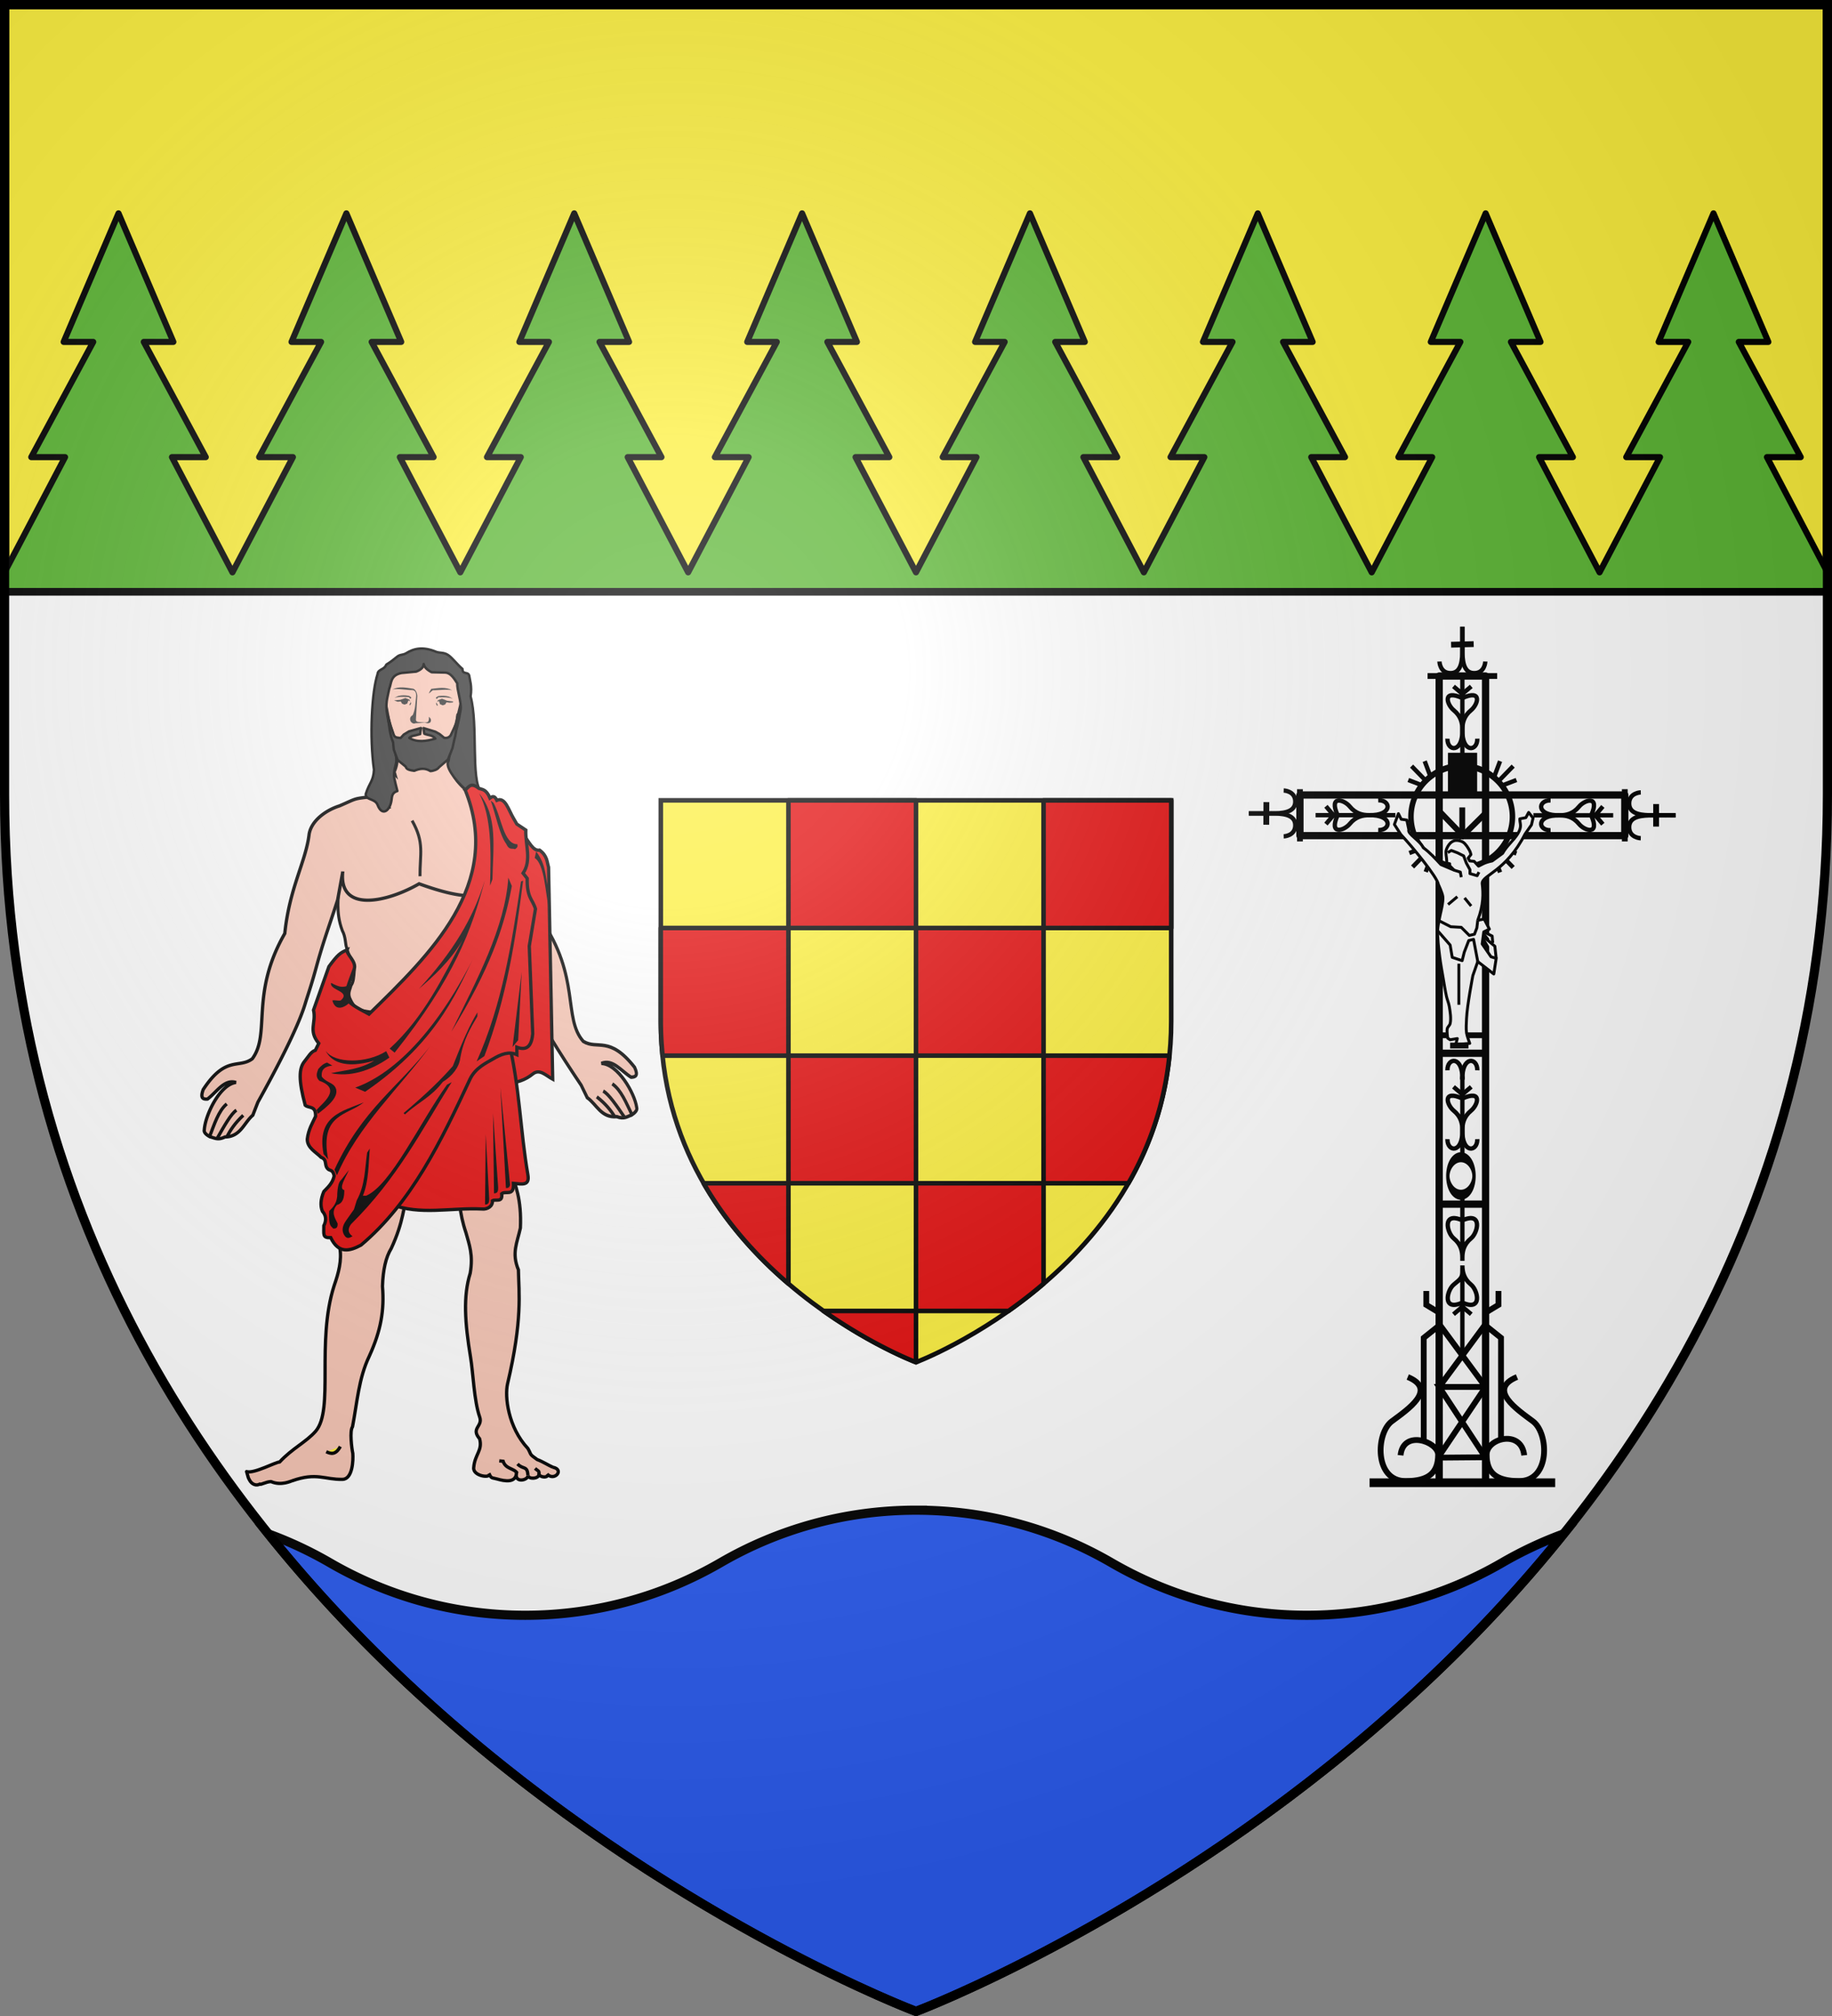
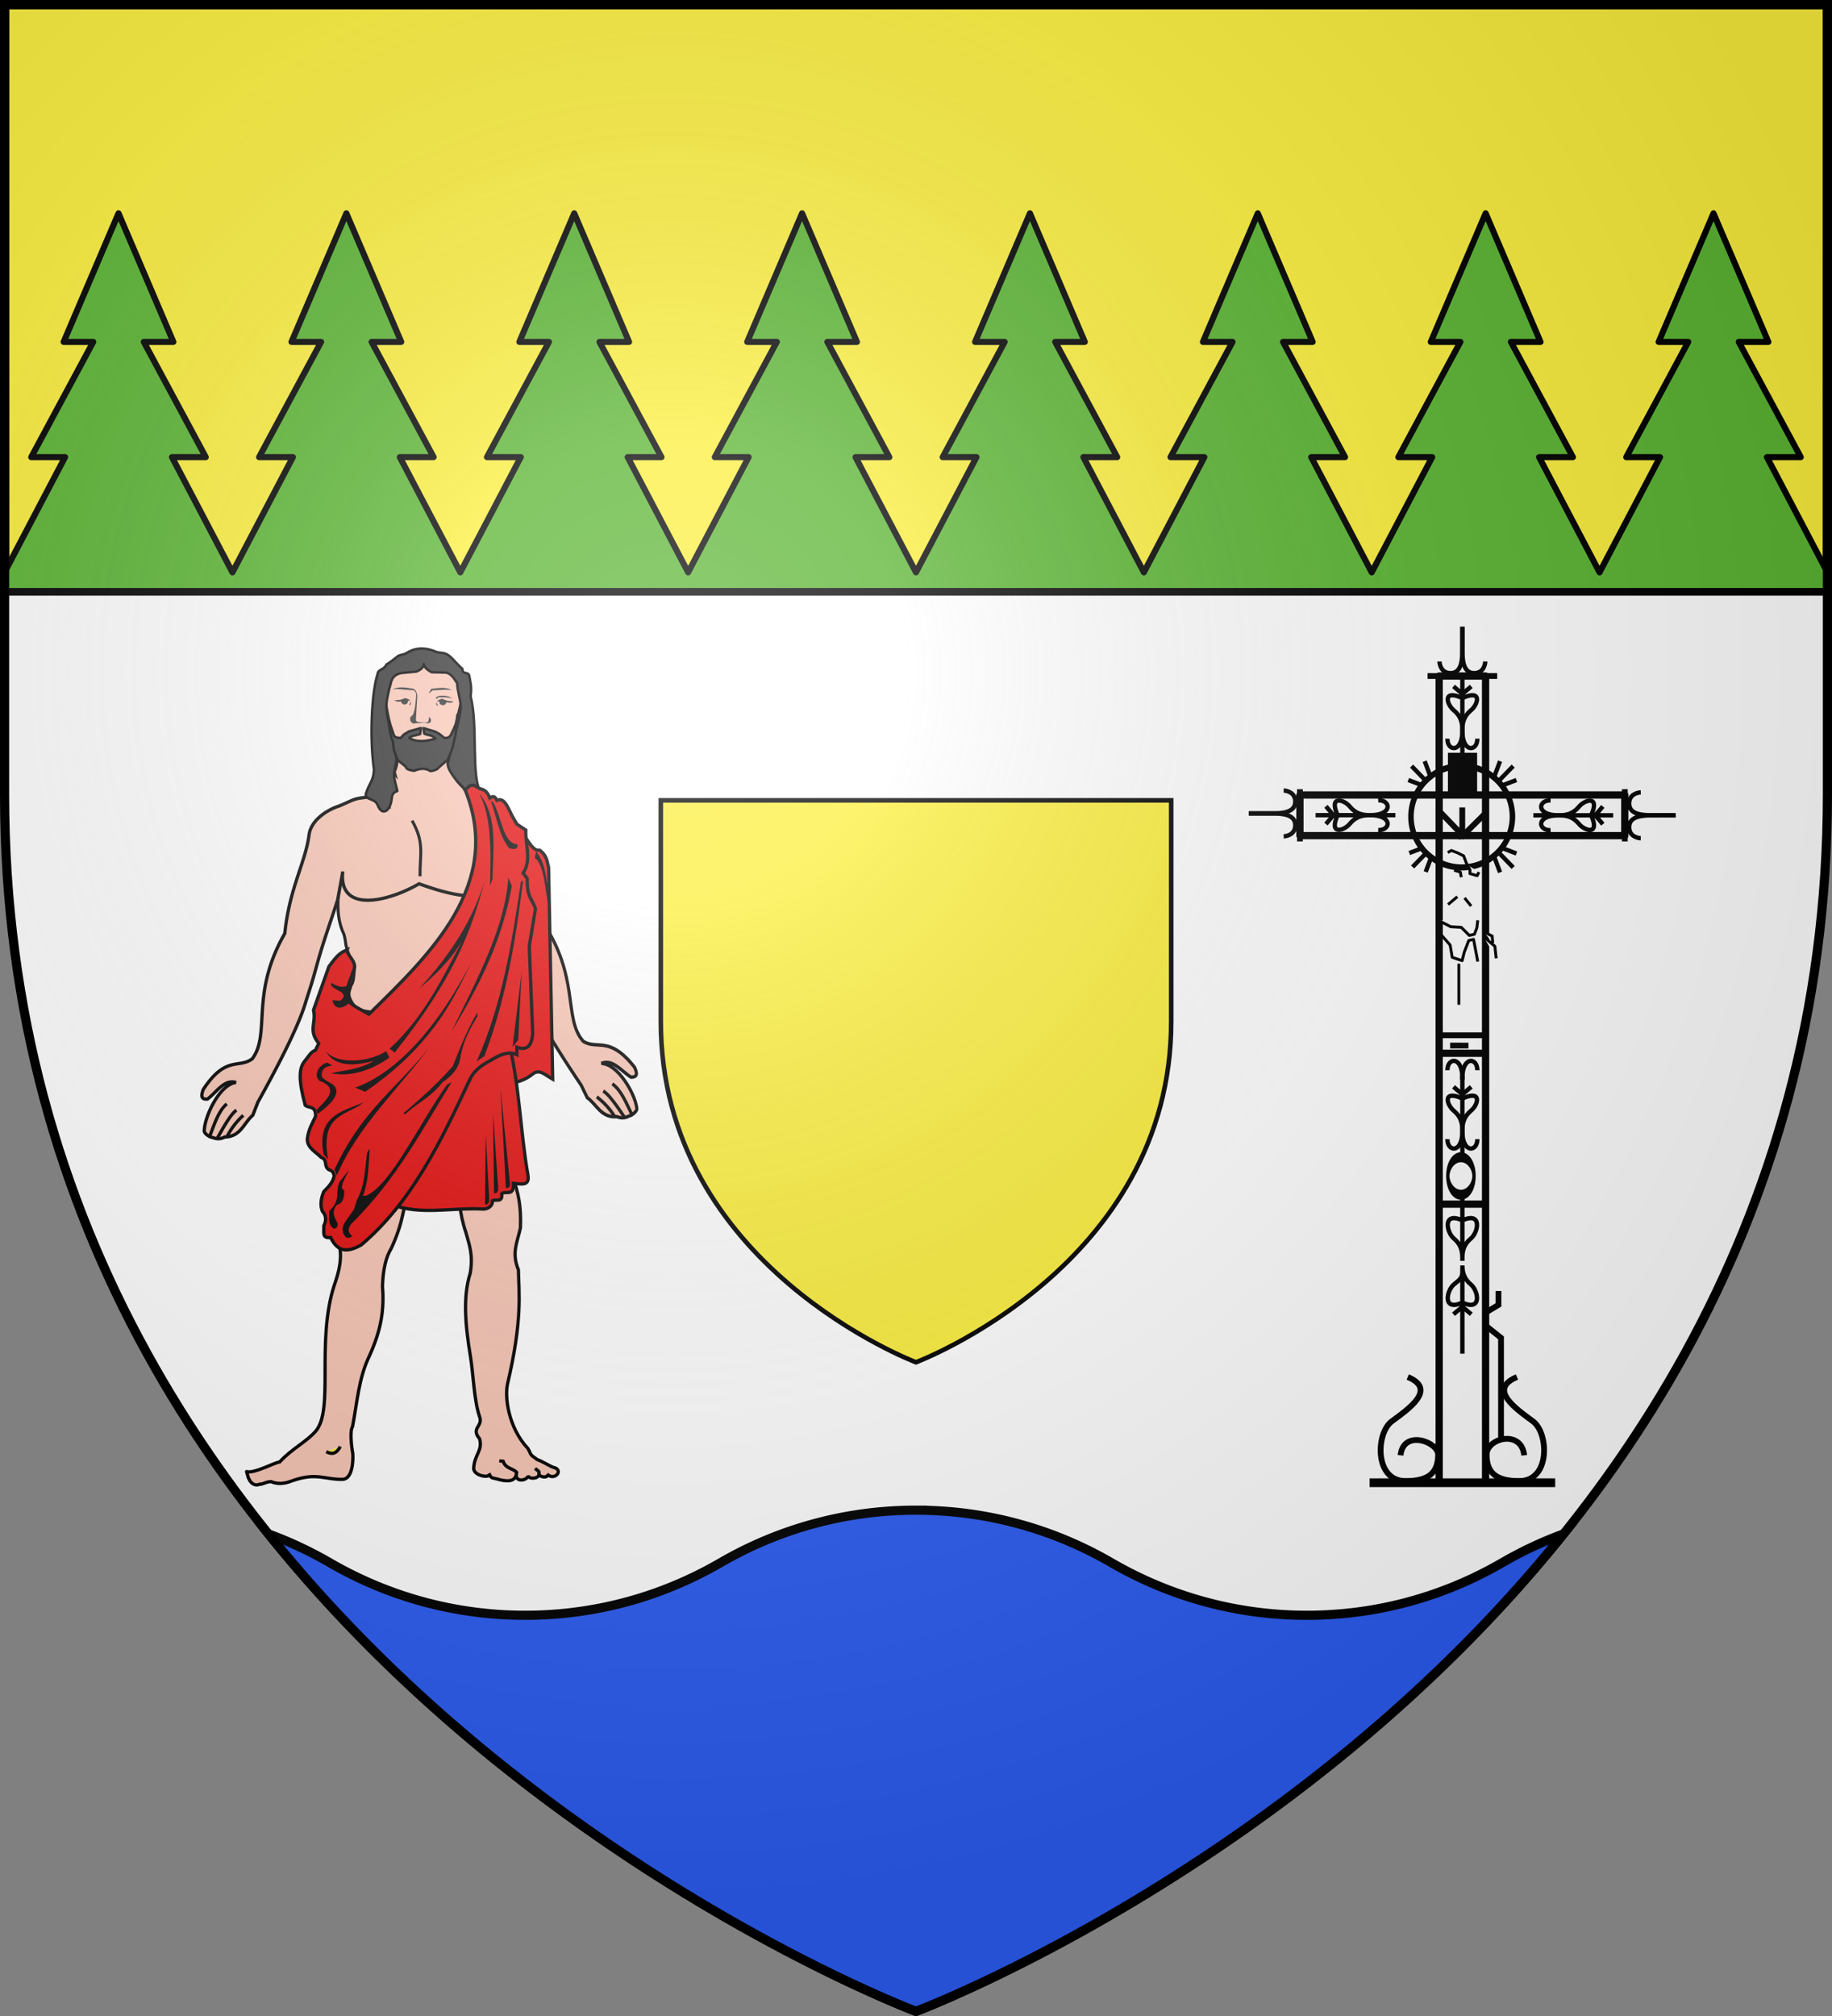
<svg xmlns="http://www.w3.org/2000/svg" xmlns:xlink="http://www.w3.org/1999/xlink" width="600" height="660" version="1.0">
  <rect width="100%" height="100%" fill="#808080" stroke="none" />
  <defs>
    <radialGradient id="b" gradientUnits="userSpaceOnUse" cx="-80" cy="-80" r="405">
      <stop style="stop-color:#fff;stop-opacity:.31" offset="0" />
      <stop style="stop-color:#fff;stop-opacity:.25" offset=".19" />
      <stop style="stop-color:#6b6b6b;stop-opacity:.125" offset=".6" />
      <stop style="stop-color:#000;stop-opacity:.125" offset="1" />
    </radialGradient>
    <path id="a" d="M-298.5-298.5h597V-40C298.5 246.31 0 358.5 0 358.5S-298.5 246.31-298.5-40v-258.5z" />
  </defs>
  <g transform="translate(300 300)">
    <use xlink:href="#a" style="fill:#fff" width="600" height="660" />
    <path style="fill:#2b5df2;stroke:#000;stroke-width:3;stroke-opacity:1" d="M0 194.406c-23.33 0-45.159 6.267-64 17.188-18.848 10.925-40.662 17.219-64 17.219-23.33 0-45.159-6.298-64-17.22a127.986 127.986 0 0 0-20.063-9.405C-123.909 311.908 0 358.5 0 358.5s123.91-46.592 212.063-156.313A127.973 127.973 0 0 0 192 211.595c-18.848 10.925-40.661 17.219-64 17.219-23.33 0-45.159-6.298-64-17.22-18.848-10.924-40.662-17.187-64-17.187z" />
    <path style="fill:#fcef3c;fill-opacity:1;fill-rule:nonzero;stroke:#000;stroke-opacity:1;stroke-width:3" d="M-298.5-298.5h597v192h-597z" />
  </g>
  <path style="opacity:1;fill:#5ab532;fill-opacity:1;fill-rule:nonzero;stroke:#000;stroke-width:2;stroke-linecap:butt;stroke-linejoin:round;stroke-miterlimit:4;stroke-dasharray:none;stroke-dashoffset:0;stroke-opacity:1" d="m-261.188-230.156-17.966 42.094h9.69l-20.3 37.718h11.07l-19.806 37.719v6.125h597v-6.125l-19.806-37.719h11.07l-20.3-37.719h9.69l-17.966-42.093-17.967 42.094h9.69l-20.3 37.718h11.07l-19.806 37.719-19.806-37.719h11.07l-20.3-37.719h9.69l-17.966-42.093-17.967 42.094h9.69l-20.3 37.718h11.07l-19.806 37.719-19.806-37.719h11.07l-20.3-37.719h9.69l-17.966-42.093-17.967 42.094h9.69l-20.3 37.718h11.07l-19.806 37.719-19.806-37.719h11.07l-20.3-37.719h9.69l-17.967-42.093-17.966 42.094h9.69l-20.3 37.718h11.07L0-112.625l-19.806-37.719h11.07l-20.3-37.719h9.69l-17.966-42.093-17.967 42.094h9.69l-20.3 37.718h11.07l-19.806 37.719-19.806-37.719h11.07l-20.3-37.719h9.69l-17.966-42.093-17.967 42.094h9.69l-20.3 37.718h11.07l-19.806 37.719-19.806-37.719h11.07l-20.3-37.719h9.69l-17.966-42.093-17.967 42.094h9.69l-20.3 37.718h11.07l-19.806 37.719-19.806-37.719h11.07l-20.3-37.719h9.69l-17.966-42.093z" transform="translate(300 300)" />
  <path style="fill:#fcef3c;stroke:#000;stroke-width:1.5;stroke-opacity:1" d="M-83.58-37.98H83.58V34.4C83.58 114.567 0 145.98 0 145.98S-83.58 114.567-83.58 34.4v-72.38z" transform="translate(300 300)" />
-   <path style="fill:#e20909;fill-opacity:1;fill-rule:nonzero;stroke:#000;stroke-width:1.5;stroke-linecap:butt;stroke-linejoin:round;stroke-miterlimit:4;stroke-dashoffset:0;stroke-opacity:1" d="M-41.781-37.969V3.813H0V-37.97h-41.781zM0 3.813v41.78h41.781V3.814H0zm41.781 0h41.813V-37.97H41.78V3.813zm0 41.78v41.782h27.782C76.39 75.497 81.38 61.622 83 45.594H41.781zm0 41.782H0v41.813h30.281a155.735 155.735 0 0 0 11.5-8.938V87.375zM0 129.188h-30.281C-13.861 140.763 0 145.968 0 145.968v-16.78zm0-41.813V45.594h-41.781v41.781H0zm-41.781 0h-27.782c7.717 13.422 17.76 24.302 27.782 32.875V87.375zm0-41.781V3.812h-41.813v30.594c0 3.847.228 7.564.594 11.188h41.219z" transform="translate(300 300)" />
  <path style="opacity:1;fill:#fff;fill-opacity:1;fill-rule:nonzero;stroke:#000;stroke-width:1.5;stroke-miterlimit:4;stroke-dasharray:none;stroke-opacity:1" d="m-379.216-33.901 4.804 1.837M-375.542-27.26l-5.228-5.37M-382.183-31.216l2.12 5.651M-403.575-31.377l-2.12 5.652M-406.542-34.062l-4.804 1.837M-410.216-27.42l5.228-5.37" transform="matrix(.95 0 0 .95 852.345 309.882)" />
  <path style="opacity:1;fill:#fff;fill-opacity:1;fill-rule:nonzero;stroke:#000;stroke-width:2.5;stroke-linecap:butt;stroke-linejoin:round;stroke-miterlimit:4;stroke-dasharray:none;stroke-dashoffset:0;stroke-opacity:1" d="M-401.055 184.774v-278h16v278h-16z" transform="matrix(.95 0 0 .95 852.345 309.882)" />
  <path transform="matrix(.95 0 0 .95 567.345 24.882)" d="M-101.055 330.581h16" style="opacity:1;fill:#000;fill-opacity:1;fill-rule:nonzero;stroke:#000;stroke-width:2;stroke-miterlimit:4;stroke-dasharray:none;stroke-opacity:1" />
  <path d="M-449.055-52.226h112v14h-112v-14z" style="opacity:1;fill:none;fill-opacity:1;fill-rule:nonzero;stroke:#000;stroke-width:2.5;stroke-linecap:butt;stroke-linejoin:round;stroke-miterlimit:4;stroke-dasharray:none;stroke-dashoffset:0;stroke-opacity:1" transform="matrix(.95 0 0 .95 852.345 309.882)" />
  <path d="M-319.555-45.226s-6.331.03-7.996 0c-3.059-.057-7.904-.101-8-3.95-.096-3.847 4-3.95 4-3.95" style="opacity:1;fill:none;fill-opacity:1;fill-rule:nonzero;stroke:#000;stroke-width:1.5;stroke-linecap:butt;stroke-linejoin:round;stroke-miterlimit:4;stroke-dasharray:none;stroke-dashoffset:0;stroke-opacity:1" transform="matrix(.95 0 0 .95 852.345 309.882)" />
  <path style="opacity:1;fill:none;fill-opacity:1;fill-rule:nonzero;stroke:#000;stroke-width:1.5;stroke-linecap:butt;stroke-linejoin:round;stroke-miterlimit:4;stroke-dasharray:none;stroke-dashoffset:0;stroke-opacity:1" d="M-319.555-45.226s-6.331-.03-7.996 0c-3.059.057-7.904.101-8 3.95-.096 3.848 4 3.95 4 3.95" transform="matrix(.95 0 0 .95 852.345 309.882)" />
  <path d="M-341.055-45.226h-27.52M-347.221-45.226l2.593-3.063M-348.651-45.226c3.16-7-2.215-5.408-4.202-2.973-2.022 2.477-4.43 2.973-6.616 2.973-8.265.211-7.69-5.255-3.175-5.145" style="opacity:1;fill:none;fill-opacity:1;fill-rule:nonzero;stroke:#000;stroke-width:1.5;stroke-opacity:1" transform="matrix(.95 0 0 .95 852.345 309.882)" />
  <path style="opacity:1;fill:none;fill-opacity:1;fill-rule:nonzero;stroke:#000;stroke-width:1.5;stroke-opacity:1" d="M-348.651-45.226c3.16 7-2.215 5.409-4.202 2.973-2.022-2.477-4.43-2.973-6.616-2.973-8.265-.211-7.69 5.255-3.175 5.145M-347.221-45.226l2.593 3.063" transform="matrix(.95 0 0 .95 852.345 309.882)" />
  <path transform="matrix(.893 0 0 .995 35.407 12.987)" d="M515.046 255.651a18.608 16.706 0 1 1-37.216 0 18.608 16.706 0 1 1 37.216 0z" style="opacity:1;fill:none;fill-opacity:1;fill-rule:nonzero;stroke:#000;stroke-width:2.015;stroke-opacity:1" />
  <path d="m-375.542-62.192-5.228 5.37M-382.183-58.235l2.12-5.652M-379.216-55.55l4.804-1.838M-410.567-62.192l5.228 5.37M-403.926-58.235l-2.12-5.652M-406.894-55.55l-4.804-1.838" style="opacity:1;fill:none;fill-opacity:1;fill-rule:nonzero;stroke:#000;stroke-width:1.5;stroke-miterlimit:4;stroke-dasharray:none;stroke-opacity:1" transform="matrix(.95 0 0 .95 852.345 309.882)" />
  <path style="opacity:1;fill:none;fill-opacity:1;fill-rule:nonzero;stroke:#000;stroke-width:1.5;stroke-linecap:butt;stroke-linejoin:round;stroke-miterlimit:4;stroke-dasharray:none;stroke-dashoffset:0;stroke-opacity:1" d="M-466.661-45.872s6.331.031 7.996 0c3.059-.056 7.904-.1 8-3.95.096-3.847-4-3.95-4-3.95" transform="matrix(.95 0 0 .95 852.345 309.882)" />
  <path d="M-466.661-45.872s6.331-.03 7.996 0c3.059.057 7.904.101 8 3.95.096 3.848-4 3.95-4 3.95" style="opacity:1;fill:none;fill-opacity:1;fill-rule:nonzero;stroke:#000;stroke-width:1.5;stroke-linecap:butt;stroke-linejoin:round;stroke-miterlimit:4;stroke-dasharray:none;stroke-dashoffset:0;stroke-opacity:1" transform="matrix(.95 0 0 .95 852.345 309.882)" />
  <path style="opacity:1;fill:none;fill-opacity:1;fill-rule:nonzero;stroke:#000;stroke-width:1.5;stroke-opacity:1" d="M-443.661-45.272h27.52M-437.495-45.272l-2.593-3.062M-436.065-45.272c-3.16-7 2.215-5.408 4.202-2.973 2.022 2.478 4.43 2.973 6.615 2.973 8.266.212 7.69-5.254 3.176-5.144" transform="matrix(.95 0 0 .95 852.345 309.882)" />
  <path d="M-436.065-45.272c-3.16 7 2.215 5.409 4.202 2.974 2.022-2.478 4.43-2.974 6.615-2.974 8.266-.211 7.69 5.255 3.176 5.145M-437.495-45.272l-2.593 3.063" style="opacity:1;fill:none;fill-opacity:1;fill-rule:nonzero;stroke:#000;stroke-width:1.5;stroke-opacity:1" transform="matrix(.95 0 0 .95 852.345 309.882)" />
  <path style="opacity:1;fill:none;fill-opacity:1;fill-rule:nonzero;stroke:#000;stroke-width:1.5;stroke-linecap:butt;stroke-linejoin:round;stroke-miterlimit:4;stroke-dasharray:none;stroke-dashoffset:0;stroke-opacity:1" d="M-393.055-110.226s.031 6.332 0 7.997c-.056 3.058-.1 7.903-3.95 8-3.847.096-3.95-4-3.95-4" transform="matrix(.95 0 0 .95 852.345 309.882)" />
  <path d="M-393.055-110.226s-.03 6.332 0 7.997c.057 3.058.101 7.903 3.95 8 3.848.096 3.95-4 3.95-4" style="opacity:1;fill:none;fill-opacity:1;fill-rule:nonzero;stroke:#000;stroke-width:1.5;stroke-linecap:butt;stroke-linejoin:round;stroke-miterlimit:4;stroke-dasharray:none;stroke-dashoffset:0;stroke-opacity:1" transform="matrix(.95 0 0 .95 852.345 309.882)" />
  <path style="opacity:1;fill:none;fill-opacity:1;fill-rule:nonzero;stroke:#000;stroke-width:1.5;stroke-opacity:1" d="M-393.055-93.226v27.52M-393.055-87.06l-3.062-2.592M-393.055-85.63c-7-3.16-5.408 2.215-2.973 4.202 2.478 2.022 2.973 4.43 2.973 6.616.212 8.265-5.254 7.69-5.144 3.176" transform="matrix(.95 0 0 .95 852.345 309.882)" />
  <path d="M-393.055-85.63c7-3.16 5.409 2.215 2.974 4.202-2.478 2.022-2.974 4.43-2.974 6.616-.211 8.265 5.255 7.69 5.145 3.176M-393.055-87.06l3.063-2.592" style="opacity:1;fill:none;fill-opacity:1;fill-rule:nonzero;stroke:#000;stroke-width:1.5;stroke-opacity:1" transform="matrix(.95 0 0 .95 852.345 309.882)" />
  <path d="M-405.055-93.226h24M-449.055-36.226v-18M-337.055-36.226v-18" style="opacity:1;fill:none;fill-opacity:1;fill-rule:nonzero;stroke:#000;stroke-width:2;stroke-miterlimit:4;stroke-dasharray:none;stroke-opacity:1" transform="matrix(.95 0 0 .95 852.345 309.882)" />
  <path d="M-393.055 44.774v27.52M-393.055 52.37c-7-3.16-5.408 2.215-2.973 4.202 2.478 2.022 2.973 4.43 2.973 6.616.212 8.265-5.254 7.69-5.144 3.176" style="opacity:1;fill:none;fill-opacity:1;fill-rule:nonzero;stroke:#000;stroke-width:1.5;stroke-opacity:1" transform="matrix(.95 0 0 .95 852.345 309.882)" />
  <path style="opacity:1;fill:none;fill-opacity:1;fill-rule:nonzero;stroke:#000;stroke-width:1.5;stroke-opacity:1" d="M-393.055 52.37c7-3.16 5.409 2.215 2.974 4.202-2.478 2.022-2.974 4.43-2.974 6.616-.211 8.265 5.255 7.69 5.145 3.176M-393.055 86.774v21.52M-393.055 94.37c-7-3.16-5.408 4.215-2.973 6.202 2.478 2.022 2.973 4.43 2.973 6.616M-393.055 94.37c7-3.16 5.409 4.215 2.974 6.202-2.478 2.022-2.974 4.43-2.974 6.616M-393.055 140.294v-29.52M-393.055 124.128l-3.062 2.592M-393.055 122.697c-7 3.16-5.408-4.214-2.973-6.201 2.478-2.022 2.973-2.43 2.973-4.616M-393.055 122.697c7 3.16 5.409-4.214 2.974-6.201-2.478-2.022-2.974-4.43-2.974-6.616M-393.055 124.128l3.063 2.592" transform="matrix(.95 0 0 .95 852.345 309.882)" />
  <path d="M-401.055 88.774h16" style="opacity:1;fill:none;fill-opacity:1;fill-rule:nonzero;stroke:#000;stroke-width:2.5;stroke-miterlimit:4;stroke-dasharray:none;stroke-opacity:1" transform="matrix(.95 0 0 .95 852.345 309.882)" />
  <path transform="matrix(.832 0 0 2.471 -683.92 -559.8)" d="M1402.25 382.355a5.148 2.485 0 1 1-10.297 0 5.148 2.485 0 1 1 10.296 0z" style="opacity:1;fill:none;fill-opacity:1;fill-rule:nonzero;stroke:#000;stroke-width:1.325;stroke-miterlimit:4;stroke-dasharray:none;stroke-opacity:1" />
  <path d="M-371.74 175.326c-.947-9.031-12.999-5.945-12.96-.177.042 6.19 3.226 9.034 11.184 9.053 10.883.027 10.296-16.501 4.793-20.592-5.558-4.132-15.807-10.987-5.503-15.267" style="opacity:1;fill:none;fill-opacity:1;fill-rule:nonzero;stroke:#000;stroke-width:2;stroke-miterlimit:4;stroke-dasharray:none;stroke-opacity:1" transform="matrix(.95 0 0 .95 852.345 309.882)" />
  <path d="M-379.73 169.823v-34.972l-5.325-4.26.034-4.438 4.404-2.663v-4.793M-414.369 175.326c.947-9.031 12.998-4.651 12.96-.177-.055 6.19-3.227 9.034-11.185 9.053-10.883.027-10.295-16.501-4.793-20.592 5.558-4.132 15.808-10.987 5.503-15.267" style="opacity:1;fill:none;fill-opacity:1;fill-rule:nonzero;stroke:#000;stroke-width:2;stroke-miterlimit:4;stroke-dasharray:none;stroke-opacity:1" transform="matrix(.95 0 0 .95 852.345 309.882)" />
-   <path style="opacity:1;fill:none;fill-opacity:1;fill-rule:nonzero;stroke:#000;stroke-width:2;stroke-miterlimit:4;stroke-dasharray:none;stroke-opacity:1" d="M-406.38 169.823v-34.972l5.325-4.26-.033-4.438-4.405-2.663v-4.793M-326.268-41.342l.014-7.77M-396.94-104.016l7.785-.213M-460.665-41.972l.046-7.798M-401.055 130.086l16 21.683M-401.055 151.769l16-21.683M-385.146 175.998l-15.909-24.23h16M-401.447 176.138l16.392-24.37M-401.447 176.138l16.3-.14" transform="matrix(.95 0 0 .95 852.345 309.882)" />
  <path d="M-425.055 184.774h64" style="opacity:1;fill:none;fill-opacity:1;fill-rule:nonzero;stroke:#000;stroke-width:3;stroke-miterlimit:4;stroke-dasharray:none;stroke-opacity:1" transform="matrix(.95 0 0 .95 852.345 309.882)" />
-   <path d="m-415.109-45.806.967 1.934 1.935.277.69 3.316c-.606 1.47 3.892 3.714 4.975 6.217 2.215 1.557 4.13 3.716 6.08 5.803l4.559 1.935-1.52-1.52v-.69l-.967-.139-.138-1.796s-.323-1.859-.138-2.625c.212-.885.857-2.002 1.52-2.626.405-.38 1.106-.758 1.658-.829.798-.103 1.943.125 2.625.553.976.612 1.806 2.023 2.349 3.04.185.347.414 1.243.414 1.243l-.967 1.244.553.967 1.52.138 1.52 1.658c1.294-.599 1.882-1.197 4.697-1.796l3.593-2.625c1.515-2.727 3.774-4.359 5.25-6.77 1.601-2.616.613-3.56.69-5.113l2.073-.414.968-1.797 1.52 1.935-.553 2.349-2.21 3.178c-6.63 12.968-14.719 14.054-14.785 16.994.413 3.523.517 7.285-1.52 12.712l2.21-.414 1.797 3.454-1.934.967-.553 4.145 3.04 4.422 1.796.552-.83 5.389-5.526-4.283-1.694 4.836s-1.988 10.337-2.175 14.784c-.062 1.49-.222 3.498 0 4.974.168 1.115 1.106 3.592 1.106 3.592l-4.836.415.552-2.073-2.487.415-.829-.553s-.378-2.35-.138-3.316c.139-.559.83-1.099.967-1.658.426-1.733.008-4.18-.276-5.941-.171-1.063-.726-2.406-.967-3.454-.416-1.807-.793-4.253-1.106-6.08-.397-2.317-.968-5.403-1.243-7.738-.322-2.724-.82-6.378-.691-9.119.08-1.722.967-5.665.967-5.665s1-3.956.83-5.665c-.138-1.37-1.555-4.32-1.555-4.32-.376-2.575-9.06-13.106-12.954-17.234l-2.21-3.455 1.381-3.73z" style="opacity:1;fill:#fff;fill-opacity:1;fill-rule:nonzero;stroke:#000;stroke-width:1;stroke-linecap:butt;stroke-linejoin:round;stroke-miterlimit:4;stroke-dasharray:none;stroke-dashoffset:0;stroke-opacity:1" transform="matrix(.95 0 0 .95 852.345 309.882)" />
  <path d="m-398.1-32.382 1.242-.724 2.172.827 2.069 1.035.931 2.483 1.241 2.275v1.345l2.483.724.62-1.241M-401.307-9.003l4.242 2.173 3.62.207 2.793 2.793 1.76-.414.827-2.172.314-2.637M-401.514-5.382l4.242 4.862.724 4.242 3.414 1.137.724-2.896 1.552-4.035 1.655-.413 1.452 7.664M-394.272 5.894v14.172M-397.996-14.485l3.207-2.69M-390.03-13.968l-2.277-2.793M-393.445-23.9l-.31-1.758-2.148-.666M-385.79-3.416l3.932 3.31.463 4.18M-385.678-5.046l2.889 1.423.207 2.379" style="opacity:1;fill:#fff;fill-opacity:1;fill-rule:nonzero;stroke:#000;stroke-width:1;stroke-linecap:butt;stroke-linejoin:round;stroke-miterlimit:4;stroke-dasharray:none;stroke-dashoffset:0;stroke-opacity:1" transform="matrix(.95 0 0 .95 852.345 309.882)" />
  <path d="m-393.055 50.94-3.062-2.592M-393.055 50.94l3.063-2.592" style="opacity:1;fill:#fff;fill-opacity:1;fill-rule:nonzero;stroke:#000;stroke-width:1.5;stroke-opacity:1" transform="matrix(.95 0 0 .95 852.345 309.882)" />
  <path style="opacity:1;fill:#fff;fill-opacity:1;fill-rule:nonzero;stroke:#000;stroke-width:2.5;stroke-miterlimit:4;stroke-dasharray:none;stroke-opacity:1" d="M-401.055 36.774h16" transform="matrix(.95 0 0 .95 852.345 309.882)" />
  <path transform="matrix(.95 0 0 .95 567.345 24.882)" d="m-101.055 253.282 8.175 8.492 7.825-7.759" style="opacity:1;fill:none;fill-opacity:1;fill-rule:nonzero;stroke:#000;stroke-width:2;stroke-miterlimit:4;stroke-dasharray:none;stroke-opacity:1" />
  <path transform="matrix(.95 0 0 .95 567.345 24.882)" d="m-92.054 260.955-1.035.603v-9.498" style="opacity:1;fill:none;fill-opacity:1;fill-rule:nonzero;stroke:#000;stroke-width:2;stroke-miterlimit:4;stroke-dasharray:none;stroke-opacity:1" />
  <path transform="matrix(.95 0 0 .95 567.345 24.882)" style="opacity:1;fill:#000;fill-opacity:1;fill-rule:nonzero;stroke:#000;stroke-width:2;stroke-miterlimit:4;stroke-dasharray:none;stroke-opacity:1" d="M-97.036 234.217h8.066v13.557h-8.066z" />
  <path style="opacity:1;fill:none;fill-opacity:1;fill-rule:nonzero;stroke:#000;stroke-width:1.5;stroke-opacity:1" d="M-393.055 45.828c.212-8.266-5.254-7.69-5.144-3.176" transform="matrix(.95 0 0 .95 852.345 309.882)" />
  <path d="M-393.055 45.828c-.211-8.266 5.255-7.69 5.145-3.176" style="opacity:1;fill:none;fill-opacity:1;fill-rule:nonzero;stroke:#000;stroke-width:1.5;stroke-opacity:1" transform="matrix(.95 0 0 .95 852.345 309.882)" />
  <path d="m-397.285 34.122 6.329.006" style="opacity:1;fill:#000;fill-opacity:1;fill-rule:nonzero;stroke:#000;stroke-width:2;stroke-miterlimit:4;stroke-dasharray:none;stroke-opacity:1" transform="matrix(.95 0 0 .95 852.345 309.882)" />
  <path style="fill:#f7c5b4;stroke:#000;stroke-width:1.01;stroke-linecap:butt;stroke-linejoin:miter;stroke-miterlimit:4;stroke-dasharray:none;stroke-opacity:1" d="M-382.763 188.997c4.198-.31 9.815.805 11.962 4.36 3.707 7.197 11.278 12.527 17.29 24.617 16.632 12.853 14.154 25.937 22.314 30.788 5.124 1.274 7.627-3.9 17.868 3.041 1.9 2.119.963 2.695-.341 3.084-3.445-.865-7.062-3.695-10.246-1.426 5.084-1.227 12.58 5.611 14.293 9.53.423.614-.097 1.564-1.067 2.55-1.129.65-1.89 1.848-4.453 1.654-4.76 1.685-7.125-1.791-10.583-2.899l-2.825-3.012c-8.43-6.697-19.394-15.876-24.064-21.754-1.952-2.457-3.615-4.269-7.059-8.887-4.842-6.493-8.747-10.704-13.127-16.056l-4.337-7.118-5.625-18.472z" transform="matrix(.985 .29 -.264 1.084 582.942 167.32)" />
  <path d="M-318.99 258.327c3.256 1.042 5.78 4.255 8.438 7.068M-321.28 261.12c1.903.33 5.305 3.012 8.69 5.668M-322.823 263.273c3.284 1.226 5.352 2.638 7.101 4.1" style="fill:none;fill-opacity:1;fill-rule:nonzero;stroke:#000;stroke-width:1;stroke-miterlimit:4;stroke-dasharray:none;stroke-opacity:1" transform="matrix(.985 .29 -.264 1.084 582.942 167.32)" />
  <path style="fill:#f7c5b4;fill-opacity:1;stroke:#000;stroke-width:1.08;stroke-linejoin:round;stroke-miterlimit:4;stroke-dasharray:none;stroke-opacity:1" d="m-168.1 88.96-21.589.455-1.024 19.056c.725 4.14-.413 8.292-1.853 12.43-5.94 18.528.045 40.517-6.042 47.645-3.103 3.553-7.785 5.704-11.824 10.103-1.003-.15-8.479 3.934-10.81 3.12.637 2.318.494 1.867.91 2.683.839 1.646 2.389 2.022 3.414 1.402.304.376 1.938-.755 3.69-.806 3.34 1.48 6.68-.252 6.925-.263 8.05-2.853 10.61-.326 16.5-.473 3.283-.082 3.518-6.227 3.35-8.503-.36-1.622-1.073-7.404-.098-8.695 1.512-7.808 1.999-15.89 5.51-23.16 3.792-8.346 4.95-14.954 4.308-22.842.161-5.287 1.072-9.49 2.878-12.413 4.118-8.949 3.837-13.164 5.754-19.74z" transform="translate(302 300)" />
  <path style="fill:#fcef3c;fill-opacity:1;stroke:#000;stroke-width:1.08;stroke-linejoin:round;stroke-miterlimit:4;stroke-dasharray:none;stroke-opacity:1" d="M-195.155 175.265c1.538.735 3.076 1.13 4.614-1.697" transform="translate(302 300)" />
  <path style="fill:#f7c5b4;stroke:#000;stroke-width:1.08;stroke-linecap:butt;stroke-linejoin:miter;stroke-miterlimit:4;stroke-dasharray:none;stroke-opacity:1" d="M-120.935 180.34c3.964.792.413 4.772-1.898 2.212.77 1.153-1.72 1.348-2.636.271-.304 1.358-3.42 1.523-3.635.187.298 1.54-4.672 2.837-3.706-.98-.152 3.568-3.785 2.918-6.423 2.157-1.68-.485-1.828-.017-2.626-1.82 1.078 1.738-5.398 1.003-4.994-1.947.374-4.386 2.963-5.523 1.93-9.391-3.026-3.556 1.163-3.962.011-7.156-1.852-5.388-2.104-14.27-2.975-19.529-1.871-11.305-2.458-20.054-.114-27.513 1.032-6.007-.337-9.424-1.373-13.201-2.395-7.137-1.995-10.882-2.86-16.163l17.39-4.071c1.643 4.37 3.698 9.227 3.278 18.632-1.064 4.844-2.936 8.171-.647 13.693.134 7.544 1.41 16.28-3.547 37.26-.99 4.196.144 14.286 6.657 21.232 1.289 2.264.3 1.674 3.044 3.624 1.567.529 3.802 1.952 5.124 2.503z" transform="translate(302 300)" />
-   <path style="fill:none;stroke:#000;stroke-width:1.08;stroke-linecap:butt;stroke-linejoin:miter;stroke-opacity:1" d="m-138.485 178.264 1.267.13c.821 2.579 3.537 2.24 4.613 3.889M-132.506 179.271c1.835 1.928 3.24.45 3.402 3.739M-125.469 182.823c.088-1.5-.162-1.032-1.291-2.096" transform="translate(302 300)" />
+   <path style="fill:none;stroke:#000;stroke-width:1.08;stroke-linecap:butt;stroke-linejoin:miter;stroke-opacity:1" d="m-138.485 178.264 1.267.13c.821 2.579 3.537 2.24 4.613 3.889M-132.506 179.271M-125.469 182.823c.088-1.5-.162-1.032-1.291-2.096" transform="translate(302 300)" />
  <path style="fill:#f7c5b4;stroke:#000;stroke-width:.972;stroke-linecap:butt;stroke-linejoin:miter;stroke-miterlimit:4;stroke-dasharray:none;stroke-opacity:1" d="m-191.272-11.091 44.679.705-18.218 32.66-13.487 9.696c-2.979-1.45-6.748.085-8.872-4.593-1.137-2.081-.204-3.27.118-4.72.821-1.122.903-2.589 1.093-5.07-.668-2.957-2.057-5.226-2.512-7.306-.46-1.134-.277-3.518-1.42-5.613-2.358-6.423-.993-10.55-1.381-15.76z" transform="translate(302 300)" />
  <path style="fill:#f7c5b4;stroke:#000;stroke-width:1.08;stroke-linecap:butt;stroke-linejoin:miter;stroke-miterlimit:4;stroke-dasharray:none;stroke-opacity:1" d="M-164.089-85.383c-5.3.244-10.37 3.075-11.363 8.52-.665 3.643-.807 2.549-.542 5.803l-.08-.28 1.45 7.766c1.421 4.91 4.202 10.88 1.69 16.269.082.248.142.47.207.7a21.967 21.967 0 0 1-3.028 4.366c-3.218 3.637-4.32 2.482-5.244 3.138-5.345.617-4.211.508-9.801 2.928-4.133 1.284-9.127 4.615-9.945 9.186-1.042 9.011-6.44 17.536-7.985 32.59-11.457 19.934-4.517 32.778-10.646 41.024-4.467 3.31-8.67-1.186-16.065 10.063-1.083 2.963.017 3.211 1.402 3.12 3-2.233 5.48-6.605 9.324-5.434-5.302.657-10.102 10.744-10.376 15.533-.19.809.639 1.61 1.913 2.279 1.308.251 2.455 1.222 4.845.035 5.15-.05 6.205-4.624 9.132-7.118l1.658-4.26c5.743-10.296 13.05-24.182 15.475-32.17 1.014-3.34 1.976-5.889 3.666-12.079 2.375-8.704 4.65-14.642 6.98-21.967l1.674-9.168c-.002-.046.001-.095 0-.14-1.439 13.812 14.845 9.905 25.006 4.014 15.885 5.736 18.81 3.734 28.591 3.366l-13.323-34.221c-4.889-4.243-5.297-7.753-6.248-11.343h-.095c.623-3.42 2.298-6.946 3.267-10.29l1.864-7.714c.194-2.304.244-2.302-.159-5.54-.89-5.85-6.493-8.871-12.16-8.976-.354-.007-.73-.017-1.084 0z" transform="translate(302 300)" />
  <path style="fill:none;stroke:#000;stroke-width:.972;stroke-linecap:butt;stroke-linejoin:miter;stroke-miterlimit:4;stroke-dasharray:none;stroke-opacity:1" d="M-164.441-13.13c-.079-7.301 1.541-10.91-2.599-18.212" transform="translate(302 300)" />
  <path style="fill:#fcef3c;stroke:#000;stroke-width:1.08;stroke-linecap:butt;stroke-linejoin:miter;stroke-miterlimit:4;stroke-dasharray:none;stroke-opacity:1" d="M-174.502-35.29c.049-.976-1.878-1.697-3.076-2.673" transform="translate(302 300)" />
  <path d="M-161.527-65.324c.83.695.788 1.276.46 1.82-.66.462-1.248.248-1.841.083l-.738.056-2.312.145c-.612.424-2.02-.368-1.679-1.768.323-.833.698-.644.865-1.029.815-1.866.777-3.56 1.042-5.805.209-1.922-.7-2.285-1.446-2.262-1.297.042-4.87-.624-6.226-.193 2.084-1.165 4.616-.553 6.84-.22.958.485 1.304 1.905 1.218 2.67l-.434 7.288c-.121 1.195 1.395.863 1.825 1.009 1.706.049 2.537.411 2.426-1.794zM-158.852-71.16c.235-.706.68-.544 1.07-.556 1.356-.043 2.712-.017 4.067.414l-1.304-.662c-1.146-.313-2.267-.308-3.377-.166-.453.177-.728.399-.9.647l.444.323z" style="fill:#313131;fill-opacity:1;stroke:none" transform="translate(302 300)" />
  <path d="m-153.553-70.337-2.042-.266-1.648-.647-1.291.466-.323.604.61-.345.351 1.057.881.375.778-.245.472-.733 1.021.133 1.055-.1.136-.299zM-159.117-70.03l.53.914-.265.171-.318-.571.053-.514z" style="fill:#313131;fill-opacity:1;stroke:none" transform="translate(302 300)" />
  <path style="fill:#313131;fill-opacity:1;stroke:#000;stroke-width:.802;stroke-linejoin:round;stroke-miterlimit:4;stroke-dasharray:none;stroke-opacity:1" d="M-174.514-74.555c.744-1.68.227-4.354 4.013-5.117l4.804-.45c1.585-.61 2.439-1.433 2.456-2.498.175.994 1.05 1.893 2.607 2.7l4.195.101c2.172-.073 3.422 2.415 4.215 3.573-.183 1.879 1.441 6.354 1.1 8.555-1.171 7.562-3.624 13.207-3.96 16.792-2.601 3.218 12.66 17.393 10.622 10.142-3.392-4.189-.888-21.964-3.416-31.257.555-3.247-.328-5.73-.392-6.463-.17-1.945-2.308-.407-2.267-2.534-1.734-1.44-3.315-3.665-4.765-4.594-1.427-.914-2.726-.54-3.919-1.033-4.355-1.802-7.285-1.042-9.778.503-1.019.63-1.964.332-2.905 1.104-1.157.95-2.306 1.851-3.573 2.604-.746 1.851-2.72 1.401-2.867 3.123-1.87 5.596-2.716 20.412-1.17 31.32-.203 3.768-1.506 4.149-2.694 7.916-.187 2.069 3.02 1.373 3.875 3.591 1.514 3.93 4.096 1.893 4.563-1.621.154-1.154.132-2.395 1.913-2.934-.241-1.166-1.083-3.907-1.095-5.118-.025-2.694 1.053-3.841.703-5.894-1.206-7.078-2.784-11.801-3.137-15.368-.292-2.944.494-5.1.872-7.143z" transform="translate(302 300)" />
  <path style="fill:#313131;fill-opacity:1;stroke:none" d="M-160.164-74.04c1.295.09 4.887-.442 6.228.04-2.045-1.242-4.595-.726-6.829-.478-1.775 2.925.083.564.6.437z" transform="translate(302 300)" />
  <path style="fill:#313131;fill-opacity:1;stroke:#000;stroke-width:.802;stroke-linecap:butt;stroke-linejoin:round;stroke-miterlimit:4;stroke-dasharray:none;stroke-opacity:1" d="m-163.306-61.637.258 1.836c1.222.56 2.65.347 3.634 1.614-2.73.827-5.999 1.36-8.544-.224 1.01-.904 1.237-.539 3.578-1.272l.233-1.974-3.908 1.103-1.71 1.038-1.01 1.114c-.858-.111-1.831.014-2.26-.987l-1.018-2.996-.877-3.163c.285 2.726.63 6.313 1.662 8.507l.23 2.416 1.253 3.438 2.682 2.182c.159 1.02 1.65 1.186 2.77 1.355 1.697-.701 3.426-1.082 5.31.1.84-.035 2.368-.512 2.754-1.225l2.967-2.553 1.502-3.777.662-3.037c.608-1.604.675-6.309.973-7.919l-.24 2.576-2.014 4.258c-.441.553-1.029.943-2.114.778l-1.497-1.224-1.389-.782-3.887-1.182z" transform="translate(302 300)" />
-   <path d="M-167.702-71.226c-.212-.714-.663-.569-1.052-.596-1.353-.093-2.709-.119-4.078.26l1.326-.612c1.154-.27 2.274-.222 3.38-.038.446.194.714.426.877.68l-.453.306z" style="fill:#313131;fill-opacity:1;stroke:none" transform="translate(302 300)" />
  <path style="fill:#313131;fill-opacity:1;stroke:none" d="m-172.94-70.702 2.05-.189 1.667-.585 1.275.515.304.615-.599-.367-.385 1.043-.893.342-.77-.275-.448-.75-1.024.095-1.177-.444zM-167.39-70.186l-.559.894.26.18.336-.558-.037-.516z" transform="translate(302 300)" />
  <path style="fill:#e20909;stroke:#000;stroke-width:1.08;stroke-linecap:butt;stroke-linejoin:miter;stroke-opacity:1" d="m-136.562 54.777-2.258-18.505 8.354-62.822c1.654 1.957 2.995 5.263 5.194 4.87 2.515 1.867 2.391 3.733 2.935 5.6l1.354 69.396c-2.227-1.189-4.291-3.552-6.547-1.704-2.335 1.912-5.327 3.009-9.032 3.165z" transform="translate(302 300)" />
  <path style="fill:#e20909;stroke:#000;stroke-width:1.08;stroke-linecap:butt;stroke-linejoin:miter;stroke-opacity:1" d="M-135.32 41.385c3.513 14.407 3.735 28.97 6.21 43.22.637 3.672-1.86 3.07-4.742 2.8.273 4.485-2.559 2.274-3.839 3.41.414 3.09-2.039 1.608-3.048 2.313.16 1.795-1.632 2.825-3.274 2.678-10.475-.512-20.377 2.183-30.03-1.583l27.66-52.595 11.063-.243z" transform="translate(302 300)" />
  <path style="fill:#e20909;stroke:#000;stroke-width:1.08;stroke-linecap:butt;stroke-linejoin:miter;stroke-opacity:1" d="M-149.657-41.403c12.571 31.017-11.671 54-31.497 73.413-8.907-4.798-8.671-4.374-4.86-14.66.956-2.58-2.739-4.993-2.282-6.396-2.282.979-3.07 1.528-5.98 5.475l-5.046 14.242c.965 4.302-1.832 6.61 1.719 10.912l-1.121 2.272c-1.463.445-2.23 2.016-3.541 3.617-1.853 2.263-2 6.137.225 14.366 1.2 1.082 3.523-.02 3.387 3.653-.913 2.008-2.344 4.237-2.71 7.426-.044 2.902 2.89 4.274 4.516 5.966 2.29.853.754 2.751 2.484 4.018.665.352 1.424.197 1.806 2.07-.51 2.371-2.008 3.677-3.386 5.113-1.122 2.673-1.157 4.76-.473 6.46 1.143 1.277 1.435 2.815.473 4.74.044 2.783-.542 4.039 2.257 3.896 2.58 5.353 6.165 4.465 9.935 2.435 16.53-13.93 26.219-34.01 35.674-54.299 1.758-3.772 5.579-5.456 7.451-6.574 2.693-1.608 5.268-2.644 7.903-1.461v-2.435c3.633 1.336 4.855-.874 5.193-4.383l-1.13-28.732 2.033-12.175c-.946-3.203-2.837-3.6-2.71-9.983l-1.354-1.705c2.883-4.15.703-9.393.903-14.123l-2.935-1.947-1.13-1.948c-1.597-2.681-2.71-7.058-5.418-5.844-.753-1.67-1.505-1.297-2.258-.73-1.204-2.877-2.408-2.765-3.613-3.166-2.856-2.266-3.328-.247-4.515.487z" transform="translate(302 300)" />
  <path style="fill:#000;stroke:none" d="M-154.072 54.283C-164.04 70.26-171.786 85.678-187 100.746c-1.24 1.628-1.016 2.94.461 3.983-.82.43-1.64.986-2.462 0-1.055-1.379-1.194-3.054.462-5.31l2.462-3.485.923-2.987c2.753-4.98 2.642-10.347 3.385-15.598l.874-1.32c-.41 4.703-.294 10.723-2.258 15.425h1.077c8.092-3.453 17.63-24.076 26.466-36.341l1.538-.83zM-145.648 31.43c-2.572 4.27-4.672 8.962-8.05 17.584-3.564 4.098-8.5 8.965-16.102 15.386l.407.44c4.831-4.299 8.493-5.569 12.433-10.66 3.08-1.881 5.344-4.752 5.707-7.804 1.14-6.312 3.414-9.869 5.605-13.628V31.43zM-164.807 23.736C-153.85 11.89-146.987.68-143.202-11.873c-4.265 16.152-9.831 31.782-29.554 56.49l-1.63-1.318c11.236-10.259 17.512-23.503 23.865-35.485-4.184 7.103-9.82 12.069-14.286 15.922zM-194.877 47.862l1.729.995c-2.296.271-3.726 1.082-3.458 3.604 1.264 1.757 3.388 1.95 4.265 3.232 2.156 3.153-2.879 6.879-5.533 8.95l-.46-1.244c1.907-2.257 8.482-6.91.921-9.57-1.298-1.285-.853-2.57-.345-3.854.83-.985 1.745-1.787 2.88-2.113z" transform="translate(302 300)" />
  <path style="fill:#000;stroke:none" d="M-195.338 44.01c1.621 3.227 5.856 6.15 15.905 3.23-4.725 2.862-9.45 3.074-14.176 4.103 6.042 1.242 12.686-.552 19.132-5.097l-1.037-2.113c-6.318 4.066-16.885 4.143-19.824-.124zM-192.457 82.913c9.213-19.888 20.823-26.847 31.234-40.271-9.643 13.258-23.559 25.885-30.427 42.136l-.807-1.865zM-196.03 77.817l1.499 1.74c-2.85-14.972 6.3-14.33 11.64-18.644-7.064 2.921-15.52 4.435-13.139 16.904z" transform="translate(302 300)" />
  <path style="fill:#000;stroke:none" d="m-185.657 56.066 3.227 1.367c25.209-17.21 30.933-35.303 36.421-45.616-11.789 23.872-25.83 39.321-39.648 44.249zM-190.152 86.145c-.553.595-1.127.99-1.383 4.475.085 2.991-1.225 4.479-2.65 5.842-.247 5.274.649 4.796 1.267 5.717.847.087 1.562-.065 1.499-1.616-.972-1.933-2.229-3.836-.231-6.09 2.15-.582 2.389-2.635 2.42-4.848-2.006-.476.367-3.957 1.499-6.587l-2.42 3.107zM-145.087-40.263c4.069 7.586 3.929 18.702 3.573 30.204l.807-2.113c.149-9.995 1.881-20.61-4.38-28.09zM-141.283-37.901c1.687 4.731 2.8 11.01 5.07 14.17.961 2.193 1.922 1.313 2.882 1.74 1.207-.792.724-1.128.807-1.616-4.583.038-5.246-8.983-7.837-13.549l-.922-.745zM-126.393-21.223c3.519 4.607 2.867 8.464 4.075 12.656v5.45c-.978-3.692-1.274-13.968-4.564-15.997l.489-2.11zM-145.894 47.49l2.536-1.74c7.276-19.142 10.25-38.284 12.678-57.425l-.691.249c-3.01 20.077-6.105 40.134-14.523 58.915zM-132.293 40.529l1.152-22.373-2.996 24.61 1.844-2.237zM-135.52-12.67c-1.109 16.417-10.275 33.393-18.672 50.464 12.685-20.579 17.376-34.293 19.824-47.729l-1.153-2.734zM-193.16 27.517c1.126-.195 2.422.328 2.883-.094 3.216-2.952-3.97-3.222-3.28-5.644 2.705 1.382 3.957 1.96 7.072.11-.93 1.88-1.905 3.183-.703 6.023-1.265 1.441-4.799 3.845-5.972-.395zM-136.305 88.923c.654.096 1.156-.135 1.358-1.013l-3.168-31.845 1.81 32.858zM-143.15 94.353c.668-.103 1.418.009 1.358-1.976l-1.12-21.062-.237 23.038zM-140.208 90.693c.667-.104 1.418.009 1.358-1.977l-1.677-24.26.32 26.237z" transform="translate(302 300)" />
  <path d="M-227.74 61.396c-2.757 2.349-4.054 6.705-5.621 10.69M-224.57 63.462c-1.709 1.079-4.034 5.211-6.353 9.311M-222.34 65.14c-2.72 2.553-4.21 4.836-5.377 7.047" style="fill:none;fill-opacity:1;fill-rule:nonzero;stroke:#000;stroke-width:1.07;stroke-miterlimit:4;stroke-dasharray:none;stroke-opacity:1" transform="translate(302 300)" />
  <use xlink:href="#a" style="fill:url(#b)" width="600" height="660" transform="translate(300 300)" />
  <use xlink:href="#a" style="fill:none;stroke:#000;stroke-width:3" width="600" height="660" transform="translate(300 300)" />
</svg>